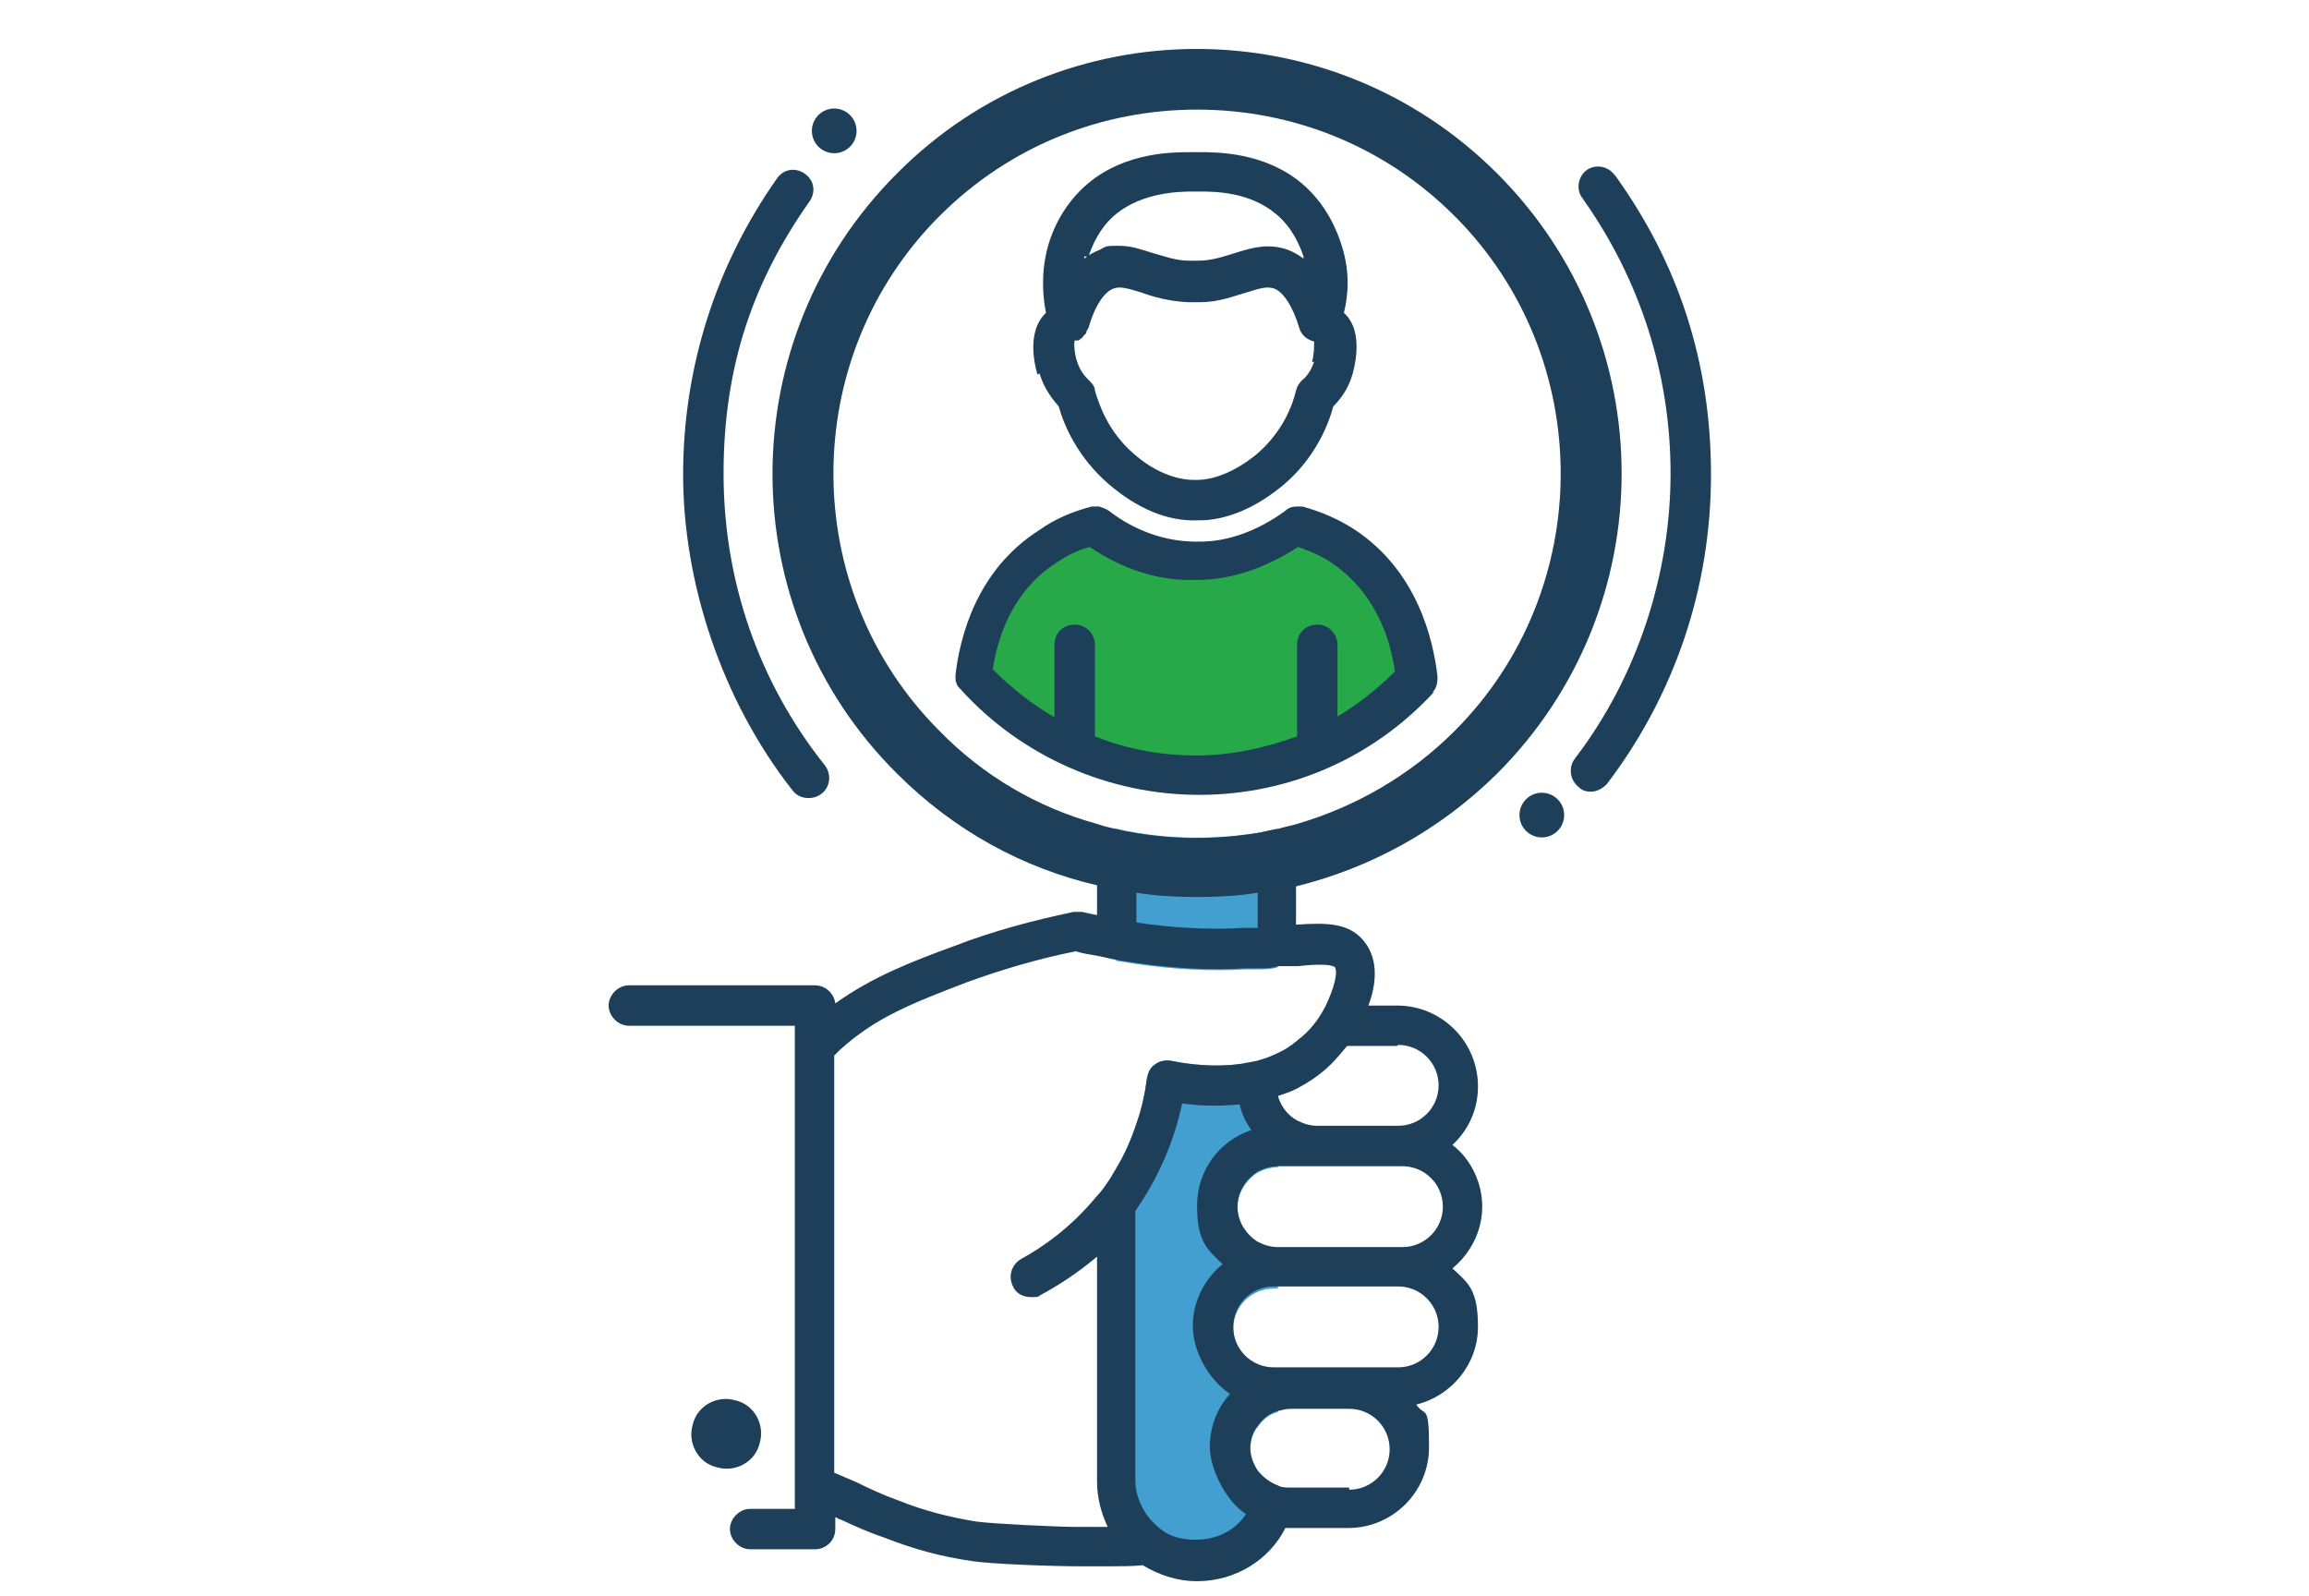
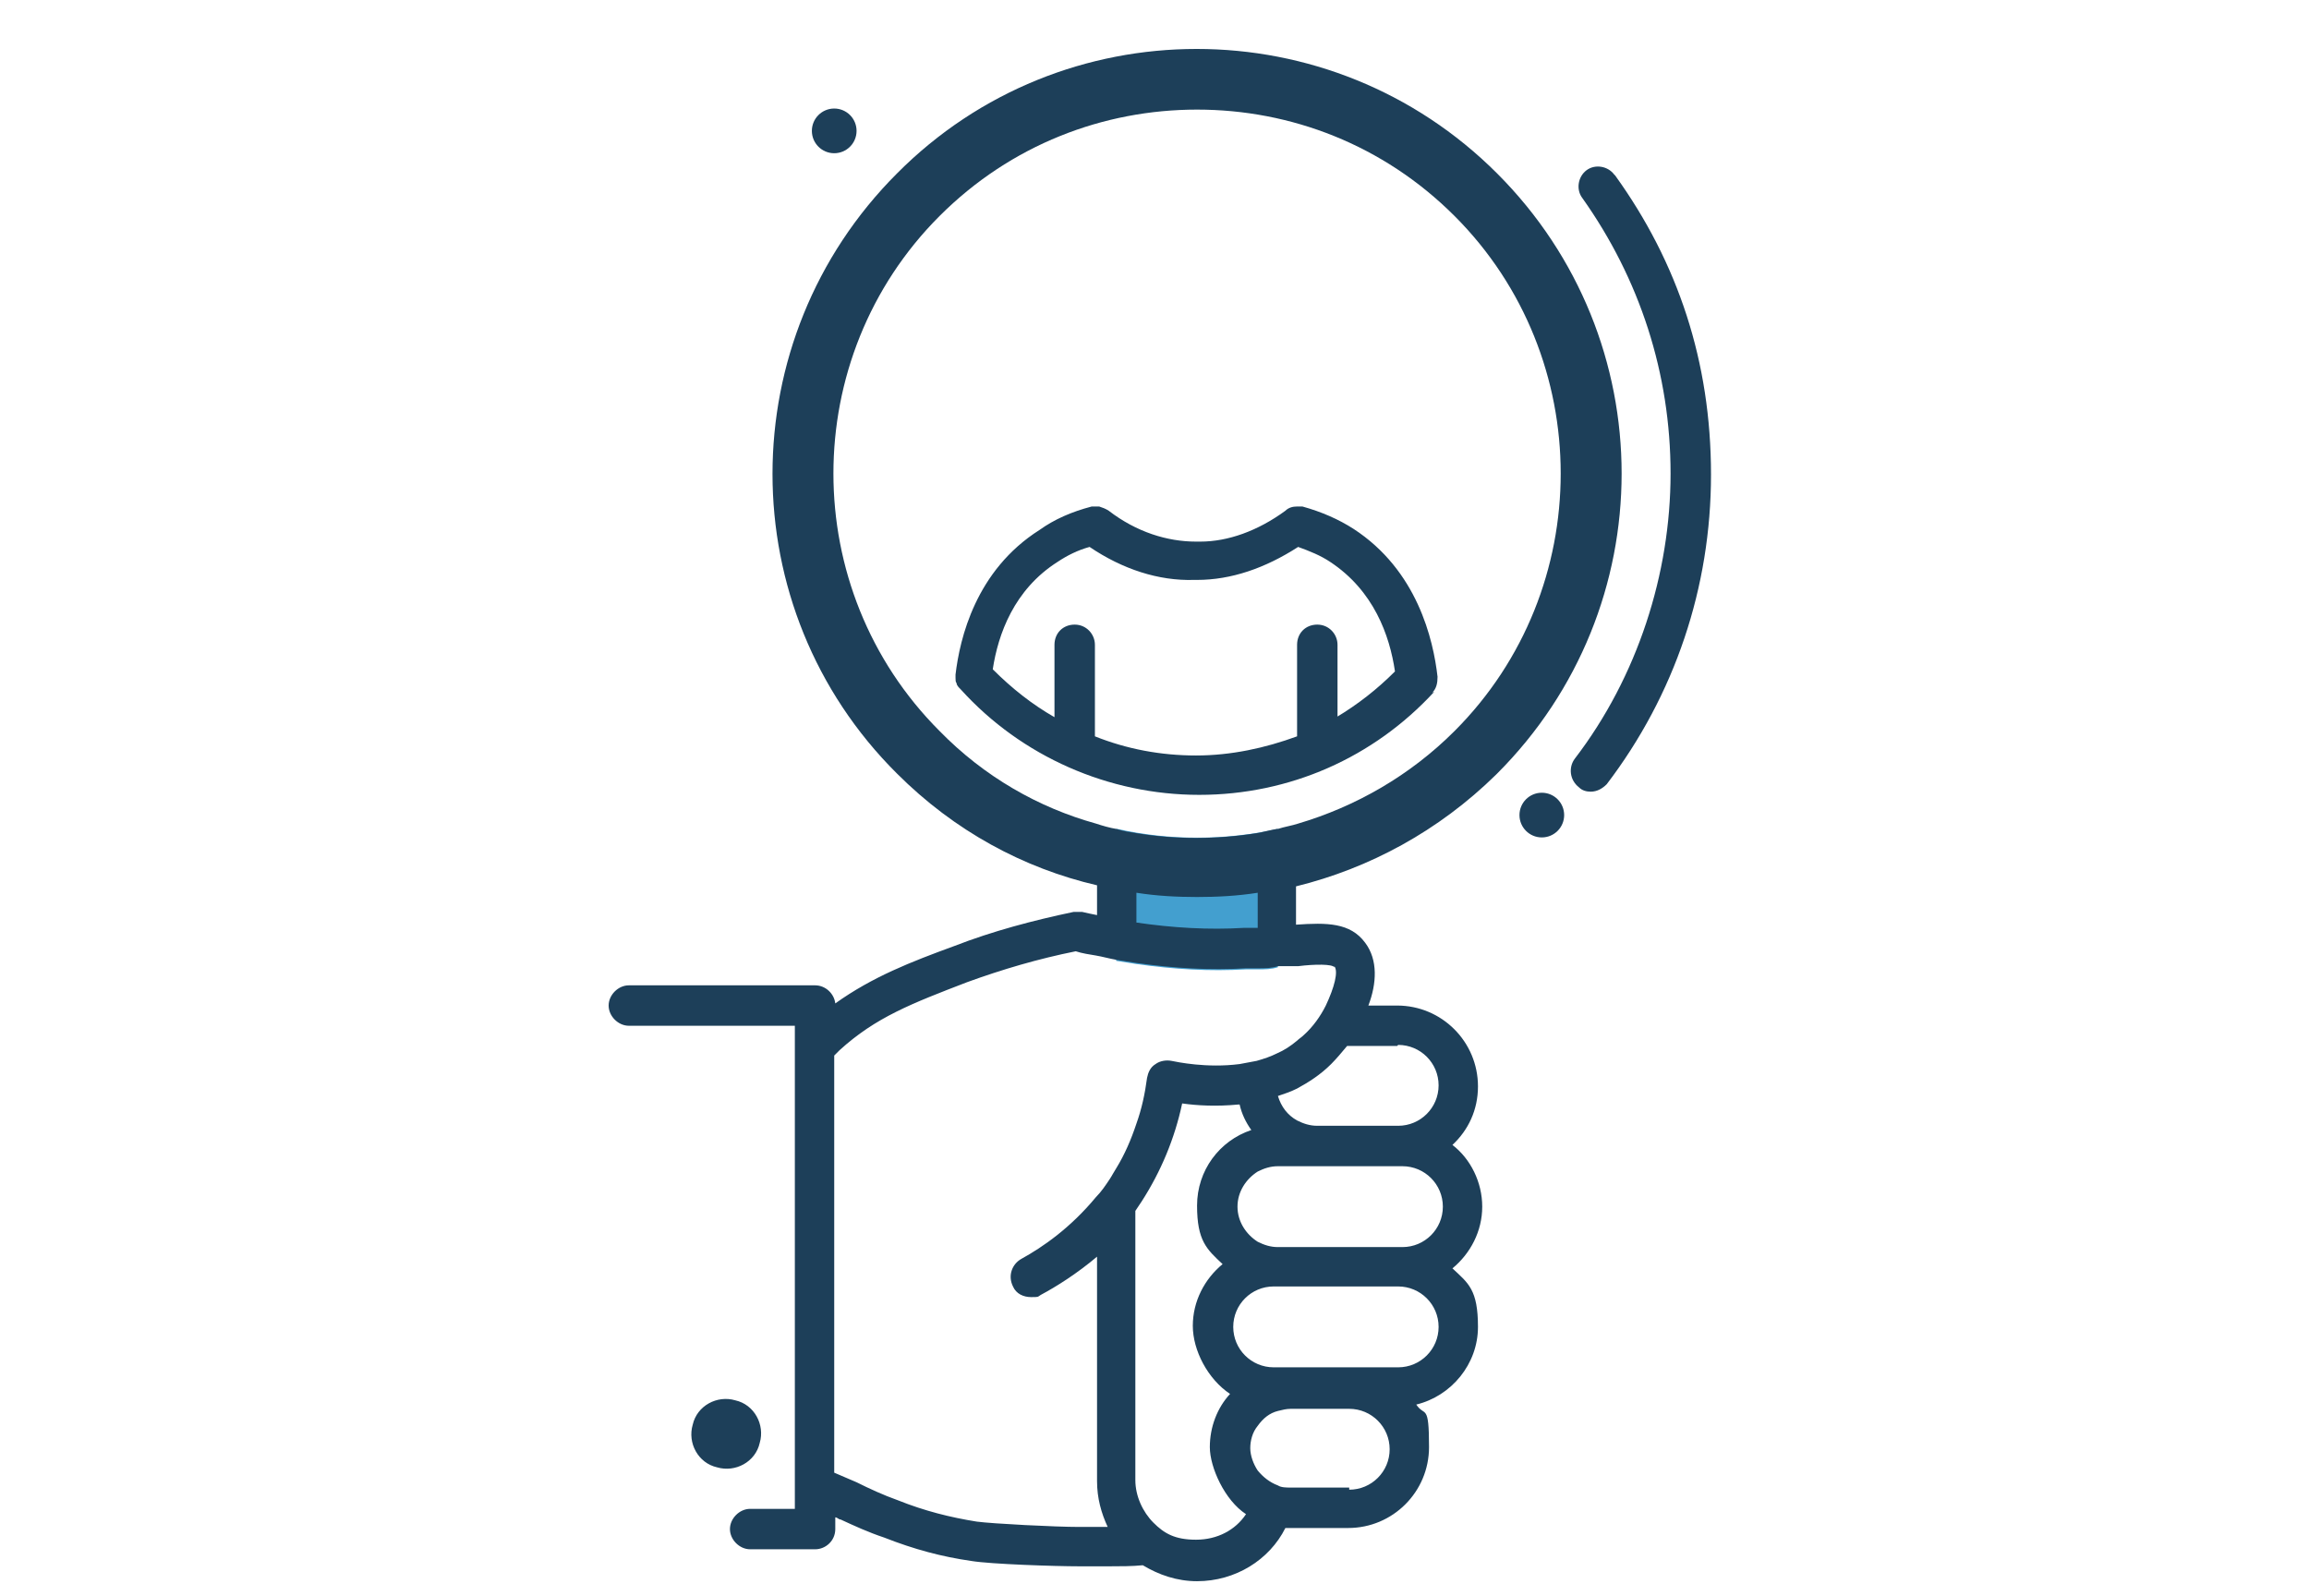
<svg xmlns="http://www.w3.org/2000/svg" width="217" height="150" viewBox="0 0 217 150" fill="none">
  <g id="Burnout_Icon 1">
-     <path id="Vector" d="M116.5 100C113.4 100.4 110.6 99.8 110.1 99.7C109.6 99.6 109 99.7 108.6 100C108.1 100.3 107.9 100.8 107.8 101.3C107.6 102.8 107.3 104.2 106.8 105.6C106.3 107.1 105.7 108.5 104.9 109.8V139.2C104.9 143.4 108.3 146.8 112.5 146.8C116.7 146.8 117.5 145.4 118.9 143.3C119.6 142.3 120 141 120.1 139.7C119.3 139.4 118.7 138.9 118.2 138.3C117.8 137.7 117.5 136.9 117.5 136.2C117.5 135.5 117.7 134.7 118.2 134.1C118.7 133.4 119.3 132.9 120.1 132.7V128.7H119.7C117.6 128.7 115.9 127 115.9 124.9C115.9 122.8 117.6 121.1 119.7 121.1H120.1V117.3C119.4 117.3 118.8 117.1 118.2 116.8C117.1 116.1 116.3 114.9 116.3 113.5C116.3 112.1 117.1 110.9 118.2 110.2C118.8 109.9 119.4 109.7 120.1 109.7V99.1C119.5 99.4 118.9 99.6 118.2 99.8C117.7 99.9 117.1 100 116.6 100.1L116.5 100Z" fill="#439FCF" />
    <path id="Vector_2" d="M104.9 77.9V90.3C105.5 90.4 106.2 90.5 106.8 90.6C110.3 91.1 113.7 91.3 117.1 91.1C117.5 91.1 117.8 91.1 118.2 91.1C118.9 91.1 119.5 91.1 120.1 90.9V77.9C115.1 79 109.9 79 105 77.9H104.9Z" fill="#439FCF" />
-     <path id="Vector_3" d="M126.2 51.3C124.7 50.4 123.2 49.8 121.9 49.4C119 51.5 115.8 52.7 112.8 52.7H112.5C109.4 52.7 106.1 51.7 103.1 49.4C101.7 49.8 100.2 50.3 98.7 51.3C93.4 54.7 92 60.3 91.7 63.6C96.9 69.3 104.4 72.9 112.7 72.9C121 72.9 128.3 69.4 133.4 63.8C133.1 60.6 131.8 54.8 126.3 51.3H126.2Z" fill="#28A949" />
    <g id="recruitment">
      <path id="Vector_4" d="M78.4 14.4C79.56 14.4 80.5 13.46 80.5 12.3C80.5 11.14 79.56 10.2 78.4 10.2C77.24 10.2 76.3 11.14 76.3 12.3C76.3 13.46 77.24 14.4 78.4 14.4Z" fill="#1D3F59" />
      <path id="Vector_5" d="M144.9 78.7C146.06 78.7 147 77.76 147 76.6C147 75.44 146.06 74.5 144.9 74.5C143.74 74.5 142.8 75.44 142.8 76.6C142.8 77.76 143.74 78.7 144.9 78.7Z" fill="#1D3F59" />
      <path id="Vector_6" d="M140.7 72.7C148.5 64.9 152.4 54.7 152.4 44.5C152.4 34.3 148.5 24.1 140.7 16.3C125.1 0.7 99.8 0.7 84.3 16.3C68.7 31.9 68.7 57.2 84.3 72.7C89.7 78.1 96.2 81.6 103.1 83.2V86C102.6 85.9 102.1 85.8 101.7 85.7C101.4 85.7 101.1 85.7 100.9 85.7C97.1 86.5 93.3 87.5 89.7 88.9C85.6 90.4 82 91.8 78.5 94.3C78.4 93.4 77.6 92.6 76.6 92.6H59.1C58.1 92.6 57.2 93.5 57.2 94.5C57.2 95.5 58.1 96.4 59.1 96.4H74.7V141.8H70.5C69.5 141.8 68.6 142.7 68.6 143.7C68.6 144.7 69.5 145.6 70.5 145.6H76.6C77.6 145.6 78.5 144.8 78.5 143.7V142.6C78.7 142.6 78.8 142.8 79 142.8C80.3 143.4 81.6 144 83.1 144.5C85.9 145.6 88.5 146.3 91.3 146.7C93.1 147 99.2 147.2 101.4 147.2H104.3C105.3 147.2 106.4 147.2 107.4 147.1C108.9 148 110.6 148.6 112.5 148.6C116.1 148.6 119.3 146.6 120.8 143.6C120.9 143.6 121.1 143.6 121.2 143.6H126.7C130.9 143.6 134.3 140.2 134.3 136C134.3 131.8 133.9 133.2 133.1 132C136.4 131.2 138.9 128.2 138.9 124.7C138.9 121.2 138 120.6 136.5 119.2C138.2 117.8 139.3 115.7 139.3 113.4C139.3 111.1 138.2 108.9 136.5 107.6C138 106.2 138.9 104.3 138.9 102.1C138.9 97.9 135.5 94.5 131.3 94.5H128.6C129.4 92.4 129.5 90.2 128.3 88.6C126.9 86.7 124.7 86.7 121.8 86.9V83.3C128.7 81.6 135.2 78.1 140.6 72.8L140.7 72.7ZM118.2 87.2C117.8 87.2 117.4 87.2 116.9 87.2C113.6 87.4 110.2 87.2 106.8 86.7V83.9C108.7 84.2 110.6 84.3 112.5 84.3C114.4 84.3 116.3 84.2 118.2 83.9V87.1V87.2ZM116.5 103.8C116.7 104.7 117.1 105.5 117.6 106.2C114.6 107.2 112.5 110 112.5 113.3C112.5 116.6 113.4 117.4 114.9 118.8C113.2 120.2 112.1 122.3 112.1 124.6C112.1 126.9 113.5 129.6 115.6 131C114.4 132.3 113.7 134.1 113.7 136C113.7 137.9 115.1 141 117.1 142.3C116.1 143.8 114.4 144.7 112.4 144.7C110.4 144.7 109.4 144.1 108.4 143.1C107.4 142.1 106.7 140.6 106.7 139.1V113.8C106.9 113.5 107.1 113.2 107.3 112.9C109.1 110.1 110.4 107 111.1 103.7C112.5 103.9 114.3 104 116.4 103.8H116.5ZM126.8 139.8H121.3C120.9 139.8 120.4 139.8 120.1 139.6C119.3 139.3 118.7 138.8 118.2 138.2C117.8 137.6 117.5 136.8 117.5 136.1C117.5 135.4 117.7 134.6 118.2 134C118.7 133.3 119.3 132.8 120.1 132.6C120.5 132.5 120.9 132.4 121.3 132.4H126.8C128.9 132.4 130.6 134.1 130.6 136.2C130.6 138.3 128.9 140 126.8 140V139.8ZM131.4 128.5H119.7C117.6 128.5 115.9 126.8 115.9 124.7C115.9 122.6 117.6 120.9 119.7 120.9H131.4C133.5 120.9 135.2 122.6 135.2 124.7C135.2 126.8 133.5 128.5 131.4 128.5ZM131.8 109.6C133.9 109.6 135.6 111.3 135.6 113.4C135.6 115.5 133.9 117.2 131.8 117.2H120.1C119.4 117.2 118.8 117 118.2 116.7C117.1 116 116.3 114.8 116.3 113.4C116.3 112 117.1 110.8 118.2 110.1C118.8 109.8 119.4 109.6 120.1 109.6H131.8ZM131.4 98.2C133.5 98.2 135.2 99.9 135.2 102C135.2 104.1 133.5 105.8 131.4 105.8H123.8C123.1 105.8 122.5 105.6 121.9 105.3C121 104.8 120.4 104 120.1 103C120.7 102.8 121.3 102.6 121.9 102.3C123 101.7 124.1 101 125.1 100C125.6 99.5 126.1 98.9 126.6 98.3H131.3L131.4 98.2ZM125.4 90.8C125.8 91.3 125.4 92.8 124.6 94.5C124.1 95.5 123.4 96.5 122.5 97.3C122.3 97.5 122.1 97.6 121.9 97.8C121.3 98.3 120.7 98.7 120 99C119.4 99.3 118.8 99.5 118.1 99.7C117.6 99.8 117 99.9 116.5 100C113.4 100.4 110.6 99.8 110.1 99.7C109.6 99.6 109 99.7 108.6 100C108.1 100.3 107.9 100.8 107.8 101.3C107.6 102.8 107.3 104.2 106.8 105.6C106.3 107.1 105.7 108.5 104.9 109.8C104.7 110.1 104.5 110.5 104.3 110.8C103.9 111.4 103.5 112 103 112.5C100.6 115.4 98 117.2 96 118.3C95.1 118.8 94.7 119.9 95.2 120.9C95.5 121.6 96.2 121.9 96.9 121.9C97.6 121.9 97.5 121.9 97.8 121.7C99.3 120.9 101.2 119.7 103.1 118.1V139.2C103.1 140.8 103.5 142.2 104.1 143.5H101.4C99.2 143.5 93.3 143.2 91.8 143C89.3 142.6 86.9 142 84.4 141C83 140.5 81.7 139.9 80.5 139.3C79.8 139 79.1 138.7 78.4 138.4V99.2C78.6 99 78.7 98.9 78.9 98.7C82.3 95.6 85.7 94.3 90.9 92.3C94.2 91.1 97.6 90.1 101.1 89.4C101.7 89.6 102.4 89.7 103 89.8C103.6 89.9 104.3 90.1 104.9 90.2C105.5 90.3 106.2 90.4 106.8 90.5C110.3 91 113.7 91.2 117.1 91C117.5 91 117.8 91 118.2 91C118.9 91 119.5 91 120.1 90.8C120.4 90.8 120.8 90.8 121.1 90.8C121.4 90.8 121.7 90.8 122 90.8C123.6 90.6 125.2 90.6 125.4 90.9V90.8ZM120 77.9C119.4 78 118.7 78.2 118.1 78.3C114.3 78.9 110.5 78.9 106.8 78.3C106.2 78.2 105.5 78.1 104.9 77.9C104.3 77.8 103.6 77.6 103 77.4C97.6 75.9 92.5 73 88.3 68.7C75 55.4 75 33.6 88.3 20.3C95 13.6 103.7 10.3 112.5 10.3C121.3 10.3 130 13.6 136.7 20.3C150 33.6 150 55.4 136.7 68.7C132.5 72.9 127.4 75.8 122 77.4C121.4 77.6 120.7 77.7 120.1 77.9H120Z" fill="#1D3F59" />
      <path id="Vector_7" d="M71.4 135.6C71.9 133.9 70.9 132 69.1 131.6C67.4 131.1 65.5 132.1 65.1 133.9C64.6 135.6 65.6 137.5 67.4 137.9C69.1 138.4 71 137.4 71.4 135.6Z" fill="#1D3F59" />
-       <path id="Vector_8" d="M76 75C76.4 75 76.8 74.9 77.2 74.6C78 74 78.2 72.8 77.5 71.9C71.3 64.1 68 54.6 68 44.5C68 34.4 70.8 26.4 76.1 18.9C76.7 18 76.5 16.9 75.6 16.3C74.7 15.7 73.6 15.9 73 16.8C67.3 24.9 64.2 34.5 64.2 44.6C64.2 54.7 67.8 65.8 74.5 74.3C74.9 74.8 75.4 75 76 75Z" fill="#1D3F59" />
      <path id="Vector_9" d="M151.7 16.4C151.1 15.6 149.9 15.4 149.1 16C148.3 16.6 148.1 17.8 148.7 18.6C154.1 26.2 157 35.1 157 44.5C157 53.9 153.9 63.6 148 71.3C147.4 72.1 147.5 73.3 148.4 74C148.7 74.3 149.1 74.4 149.5 74.4C150.1 74.4 150.6 74.1 151 73.7C157.4 65.3 160.8 55.2 160.8 44.6C160.8 34 157.7 24.7 151.8 16.5L151.7 16.4Z" fill="#1D3F59" />
      <path id="Vector_10" d="M134.6 65.1C135 64.7 135.1 64.2 135.1 63.6C134.7 60.1 133.2 53.6 127.2 49.7C125.8 48.8 124.2 48.1 122.4 47.6C122.2 47.6 122 47.6 121.9 47.6C121.5 47.6 121.1 47.7 120.8 48C118.2 49.9 115.4 50.9 112.8 50.9H112.4C109.7 50.9 106.8 50 104.2 48C103.9 47.8 103.6 47.7 103.3 47.6C103.3 47.6 103.2 47.6 103.1 47.6C102.9 47.6 102.8 47.6 102.6 47.6C100.7 48.1 99.1 48.8 97.7 49.8C91.7 53.6 90.2 60 89.8 63.4C89.8 63.4 89.8 63.5 89.8 63.6C89.8 63.6 89.8 63.6 89.8 63.7C89.8 63.9 89.8 64.1 89.9 64.2C89.9 64.4 90.1 64.6 90.3 64.8C96 71.1 104.2 74.7 112.7 74.7C121.2 74.7 129.1 71.2 134.8 65L134.6 65.1ZM125.7 67.4V60.6C125.7 59.6 124.9 58.7 123.8 58.7C122.7 58.7 121.9 59.5 121.9 60.6V69.2C118.9 70.3 115.7 71 112.4 71C109.1 71 105.9 70.4 102.9 69.2V60.6C102.9 59.6 102.1 58.7 101 58.7C99.9 58.7 99.1 59.5 99.1 60.6V67.4C97 66.2 95.1 64.7 93.3 62.9C93.8 59.6 95.3 55.4 99.4 52.8C100.3 52.2 101.3 51.7 102.4 51.4C105.5 53.5 108.9 54.6 112.2 54.5H112.5C115.7 54.5 118.9 53.4 122 51.4C123.1 51.8 124.1 52.2 125 52.8C129.1 55.5 130.6 59.7 131.1 63.1C129.4 64.8 127.6 66.2 125.6 67.4H125.7Z" fill="#1D3F59" />
-       <path id="Vector_11" d="M97.7 35.1C98.1 36.5 98.9 37.5 99.5 38.2C100 40 101.3 43 104.2 45.5C106.9 47.8 109.7 49 112.5 48.9H112.7C115.3 48.9 118.1 47.7 120.7 45.5C123.5 43.1 124.8 40.1 125.3 38.2C125.9 37.6 126.7 36.6 127.1 35.2C127.2 34.8 128.3 31.2 126.3 29.4C126.7 27.8 126.9 25.6 126.1 23.1C125.7 21.8 124.7 19.2 122.3 17.2C118.8 14.3 114.4 14.3 112.7 14.3H112.5H112.3H112.1H111.9C110.2 14.3 105.8 14.3 102.3 17.2C99.9 19.2 98.9 21.7 98.5 23.1C97.8 25.6 98 27.9 98.3 29.4C96.3 31.3 97.4 34.8 97.5 35.2L97.7 35.1ZM123.5 34C123.2 34.9 122.7 35.5 122.4 35.7C122.1 36 121.9 36.3 121.8 36.7C121.5 38 120.6 40.5 118.2 42.6C116.3 44.2 114.2 45.1 112.5 45.1H112.2C110.5 45.1 108.4 44.3 106.5 42.6C104.2 40.6 103.3 38.1 102.9 36.7C102.9 36.3 102.6 36 102.3 35.7C102 35.4 101.5 34.9 101.2 33.9C101 33.3 100.9 32.4 101 32C101 32 101.2 32 101.3 32C101.4 32 101.5 31.9 101.6 31.8C101.6 31.8 101.7 31.8 101.8 31.6C101.8 31.6 101.9 31.5 102 31.4C102 31.4 102.1 31.3 102.1 31.2C102.1 31.1 102.2 31 102.3 30.8C102.9 28.7 103.8 27.4 104.7 27.1C105.3 26.9 106 27.1 107.3 27.5C108.4 27.9 109.8 28.3 111.6 28.4C111.8 28.4 112 28.4 112.2 28.4C112.4 28.4 112.6 28.4 112.8 28.4C114.6 28.4 116 27.8 117.1 27.5C118.4 27.1 119 26.9 119.7 27.1C120.6 27.4 121.5 28.8 122.1 30.8C122.3 31.5 122.8 31.9 123.5 32.1C123.5 32.5 123.5 33.4 123.3 34H123.5ZM102.3 24.1C102.6 23.2 103.3 21.4 104.9 20.1C107.4 18.1 110.7 18 112.1 18H112.2H112.4H112.6H112.7C114.1 18 117.4 18 119.9 20.1C121.5 21.4 122.2 23.2 122.5 24.1V24.3C122.1 24 121.6 23.7 121.1 23.5C119.2 22.8 117.6 23.3 116 23.8C115 24.1 113.9 24.5 112.6 24.5C112.3 24.5 112.1 24.5 111.8 24.5C110.5 24.5 109.5 24.1 108.4 23.8C107.4 23.5 106.4 23.1 105.2 23.1C104 23.1 104 23.1 103.3 23.5C102.8 23.7 102.4 23.9 101.9 24.3V24.1H102.3Z" fill="#1D3F59" />
    </g>
  </g>
</svg>